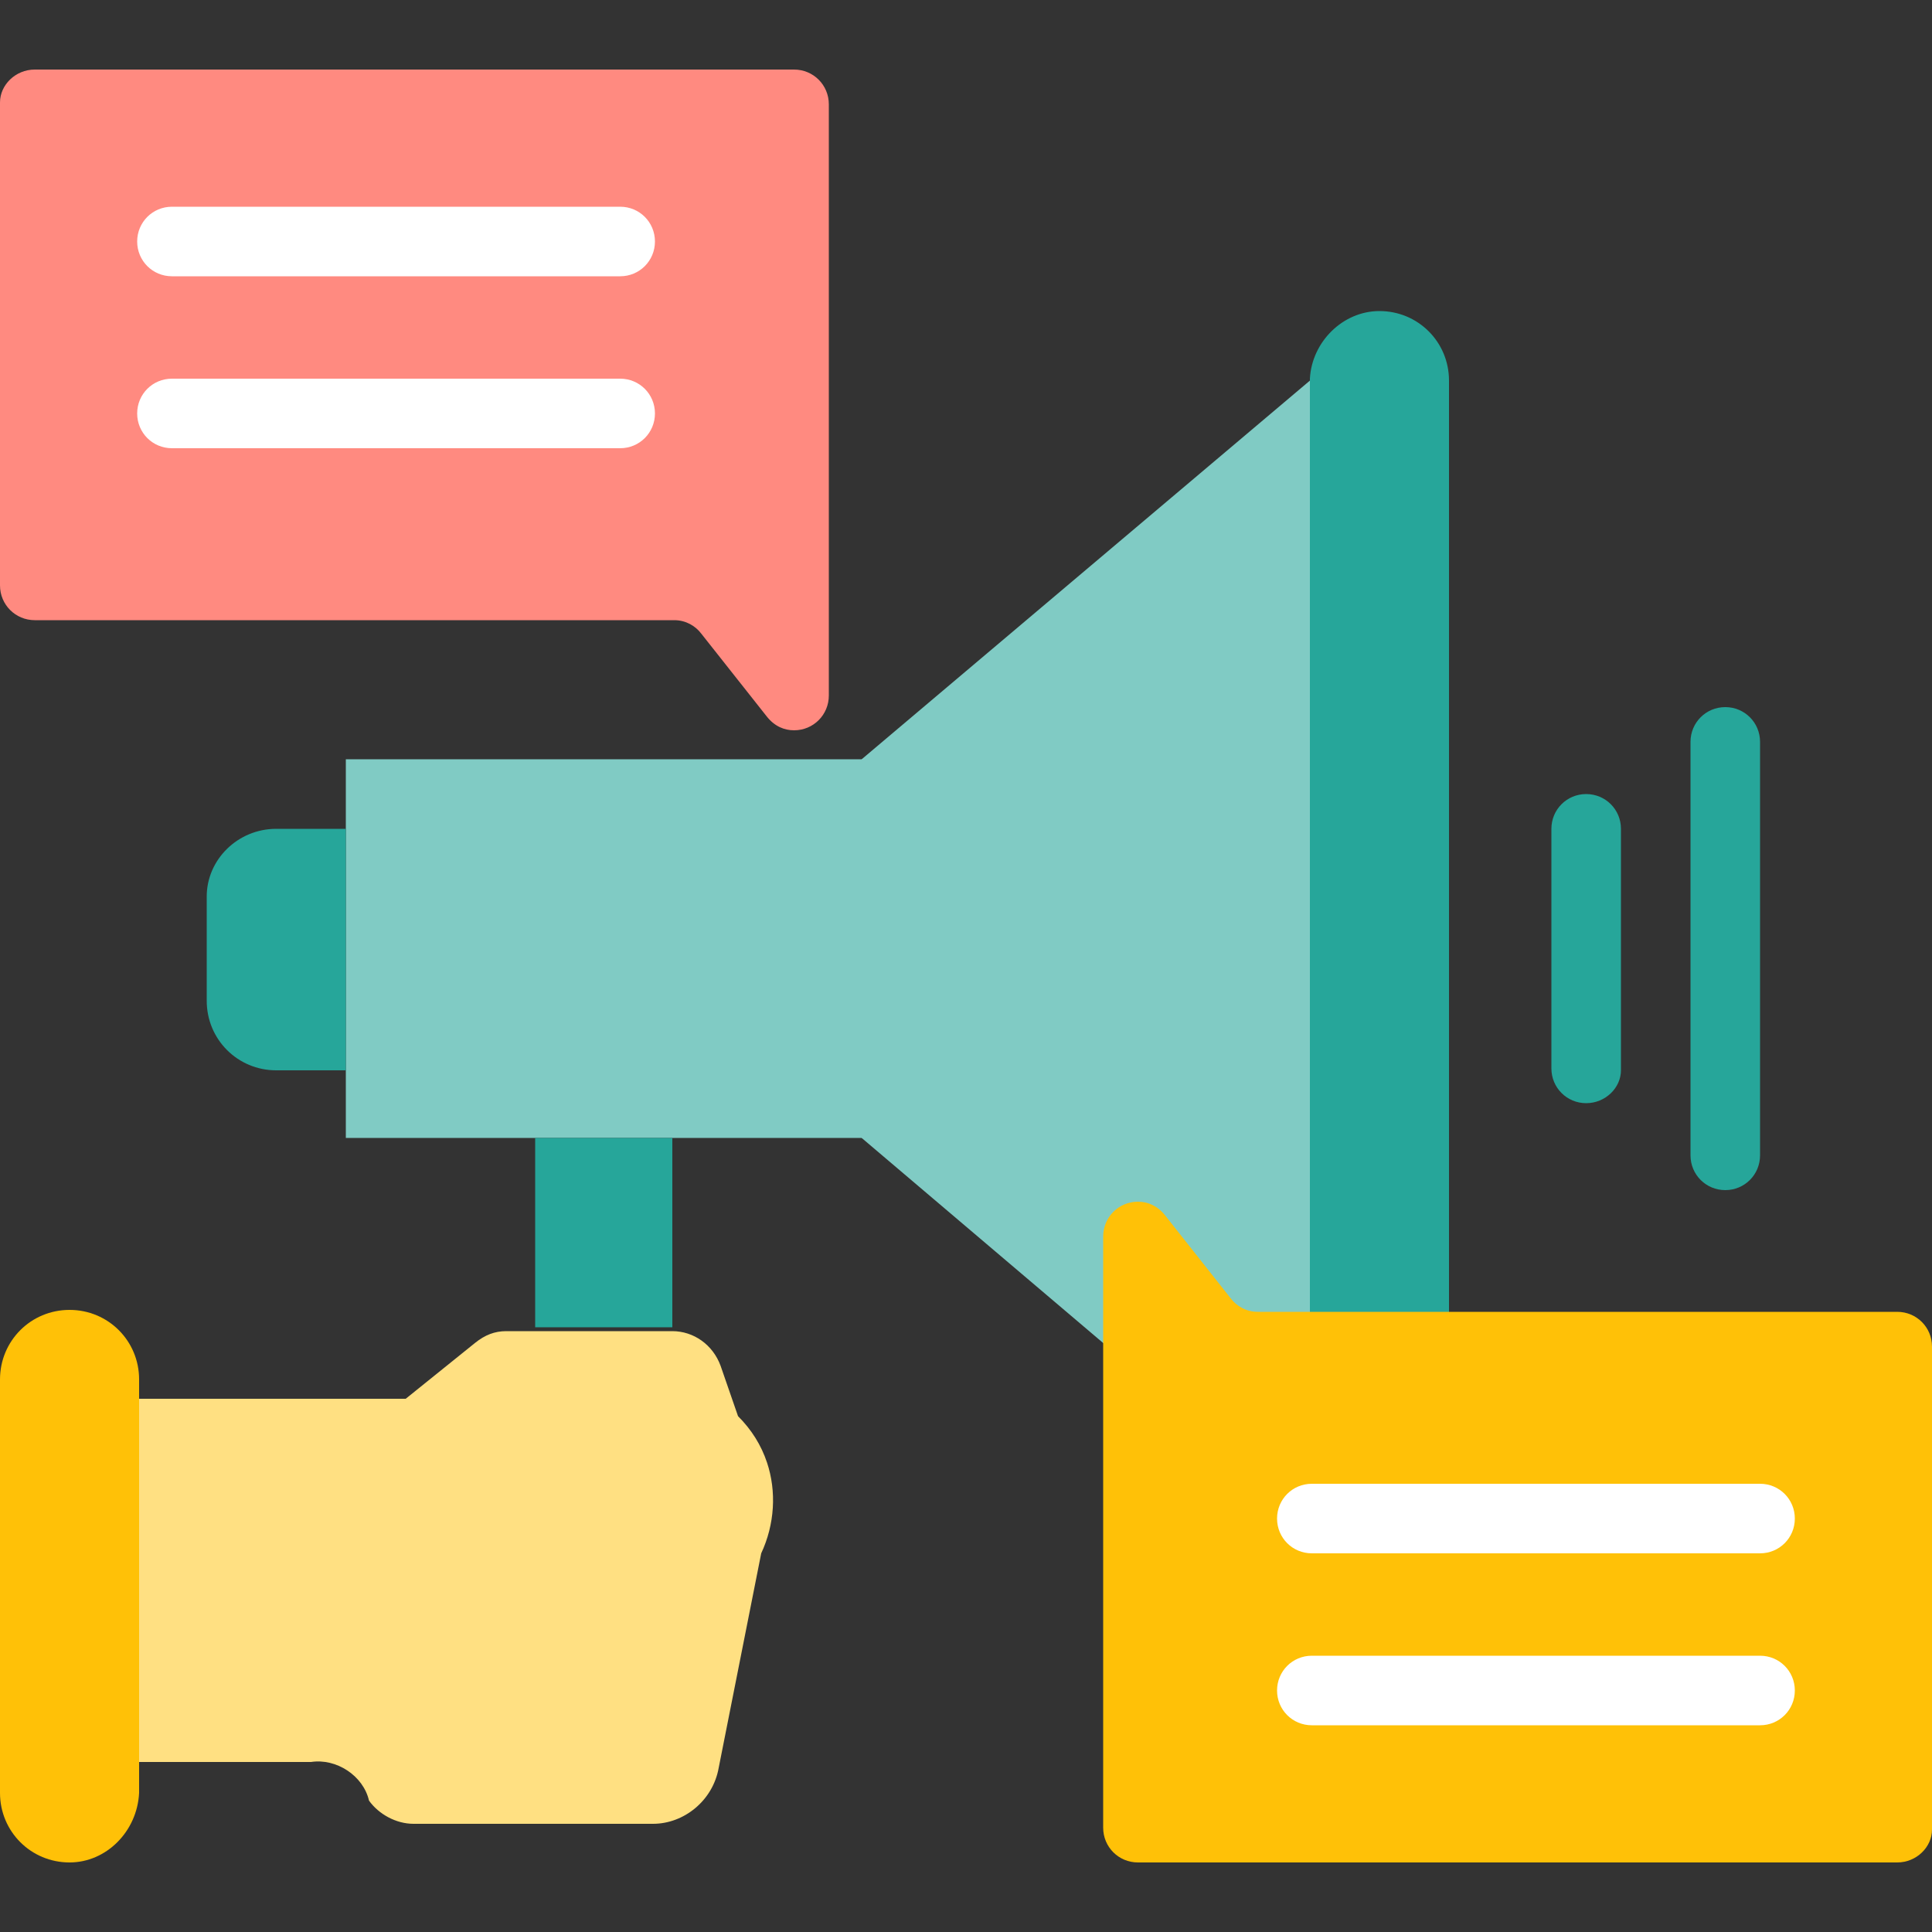
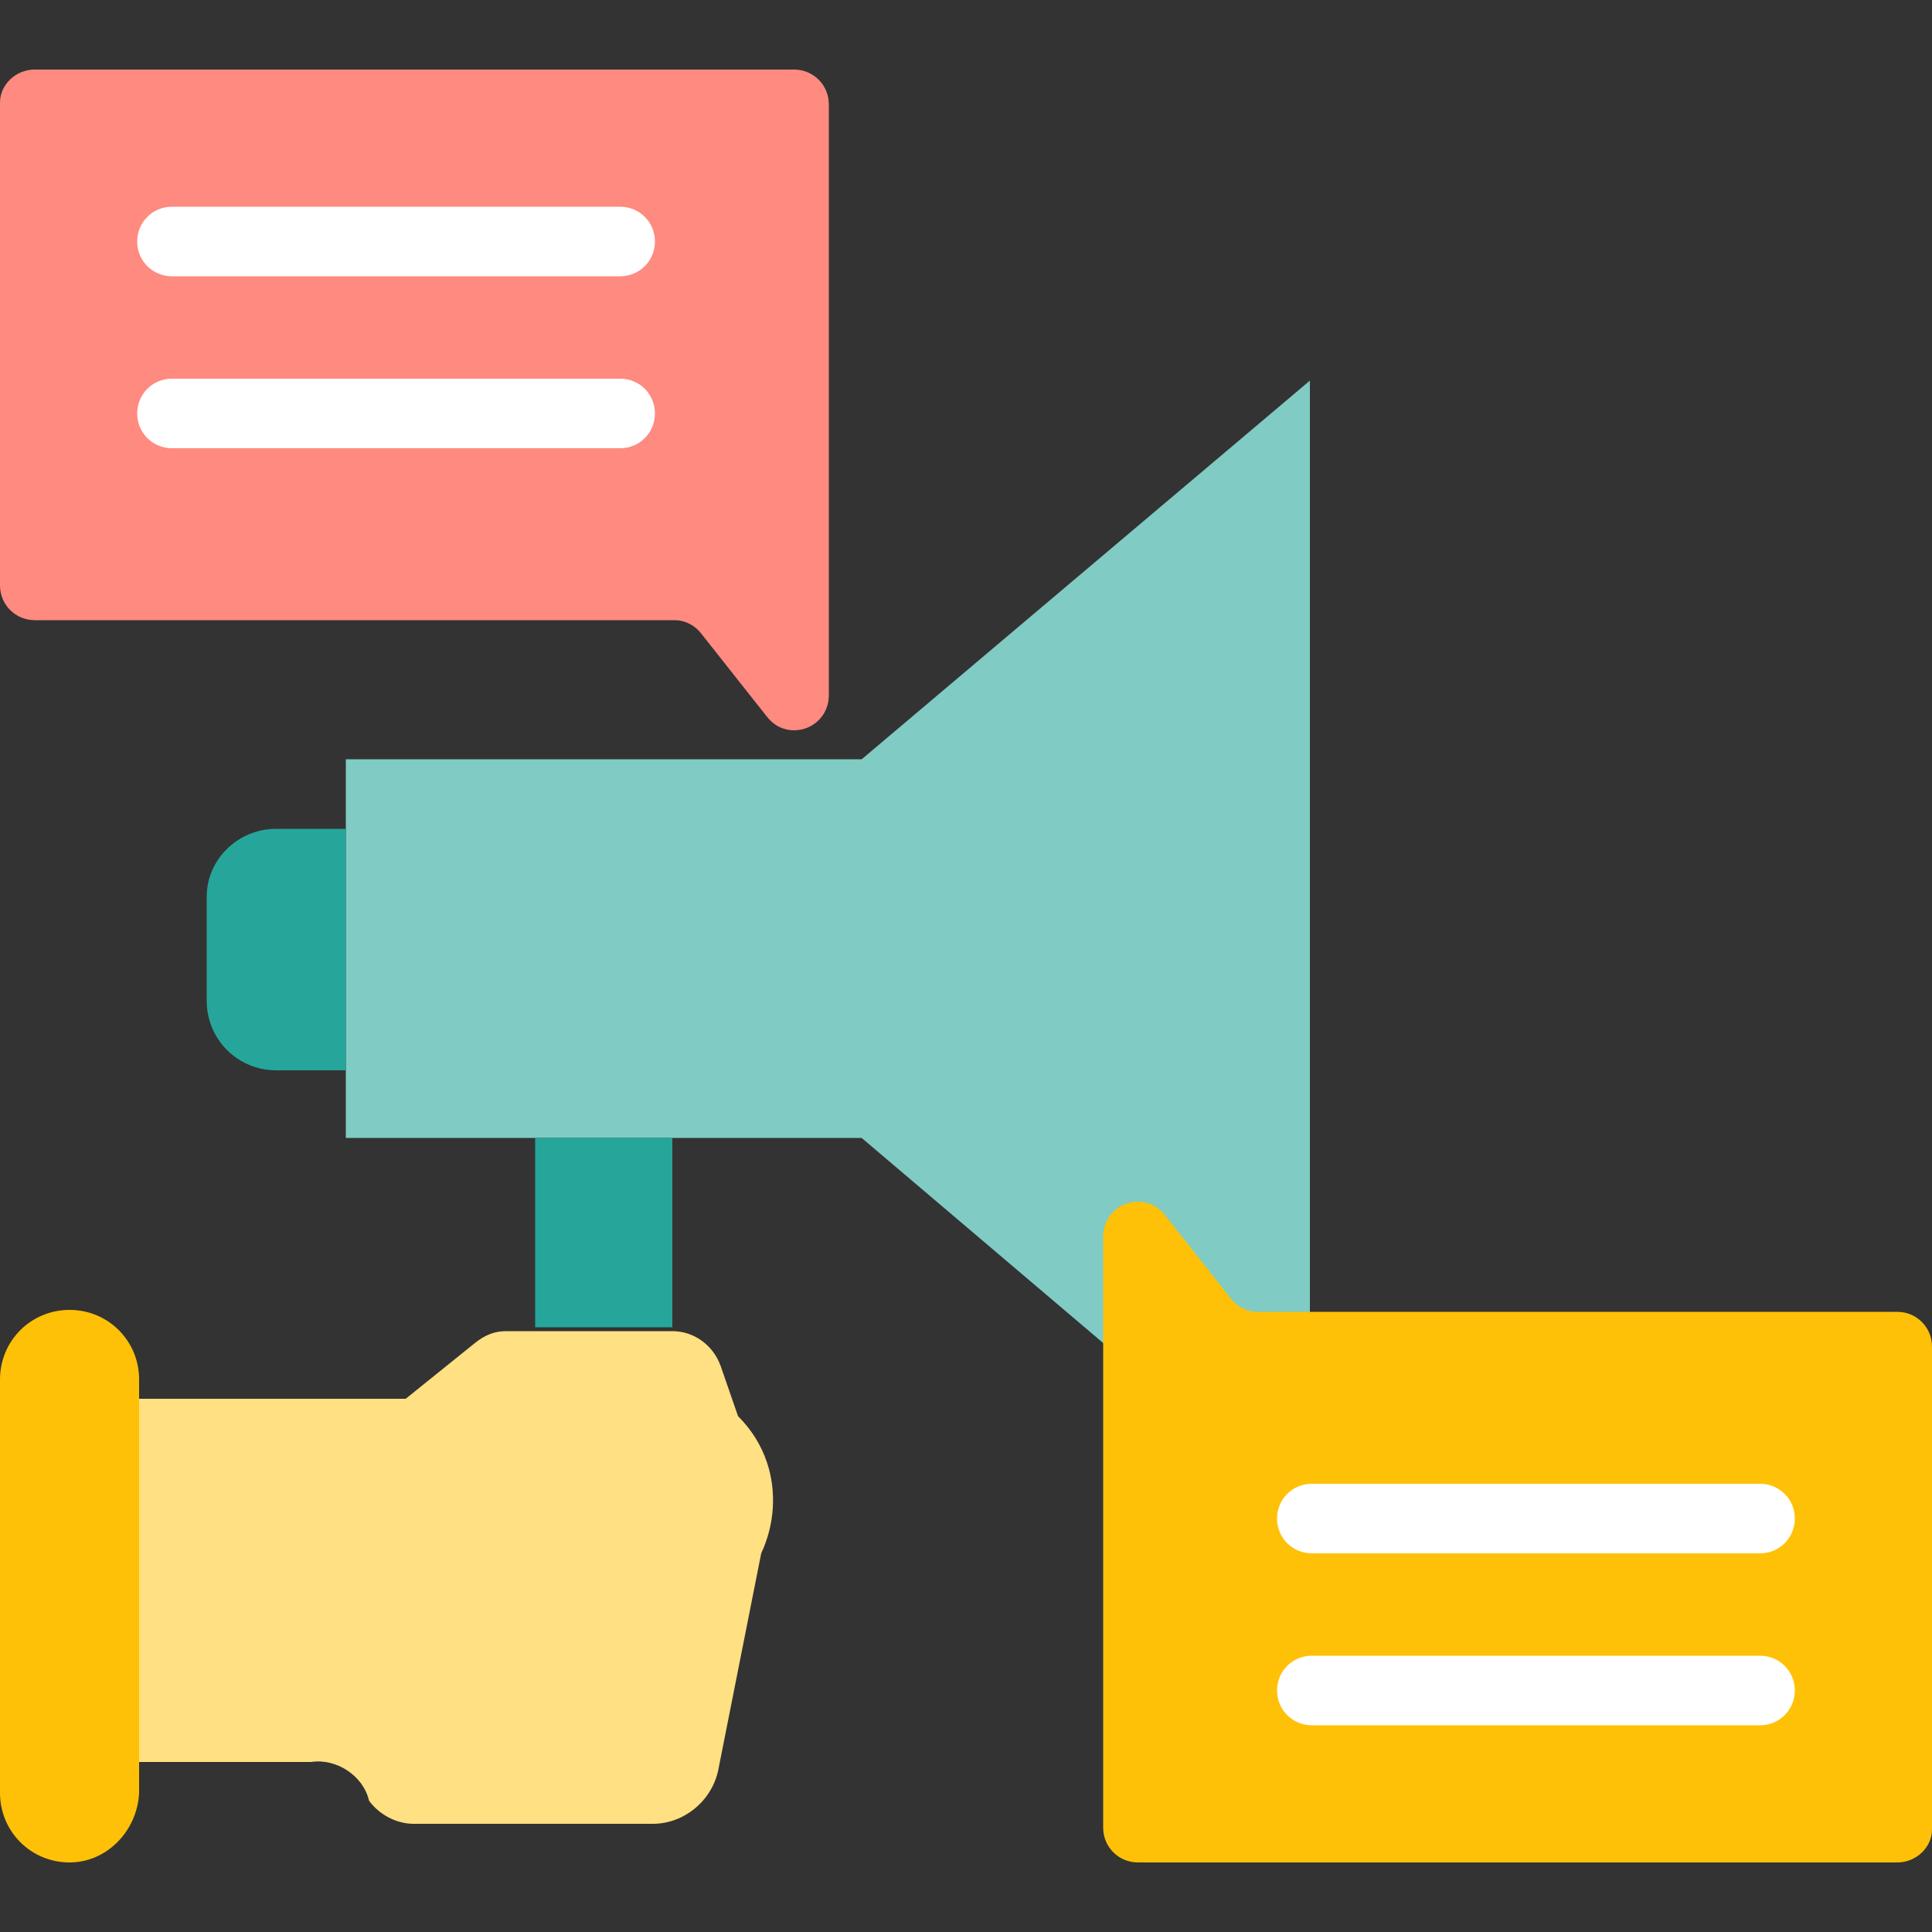
<svg xmlns="http://www.w3.org/2000/svg" id="Layer_1" x="0px" y="0px" width="100px" height="100px" viewBox="0 0 100 100" style="enable-background:new 0 0 100 100;" xml:space="preserve">
  <rect x="0" y="0" width="100" height="100" fill="#333333" stroke="none" />
  <style type="text/css">	.st0{fill:#FF8A80;}	.st1{fill:#FFE082;}	.st2{fill:#FFC107;}	.st3{fill:#80CBC4;}	.st4{fill:#26A69A;}	.st5{fill:#FFFFFF;}</style>
  <g id="filled_outline">
    <path class="st0" d="M1.8,3.6h39.3c1,0,1.8,0.8,1.8,1.8V36c0,1-0.8,1.8-1.8,1.8c-0.5,0-1-0.2-1.4-0.7l-3.4-4.3  c-0.3-0.4-0.8-0.7-1.4-0.7H1.8c-1,0-1.8-0.8-1.8-1.8v-25C0,4.4,0.8,3.6,1.8,3.6L1.8,3.6z" />
    <path class="st1" d="M21,72.4l3.6-2.9c0.5-0.4,1-0.6,1.6-0.6h8.6c1.1,0,2.1,0.7,2.5,1.8l0.9,2.6c0.7,0.7,1.2,1.5,1.5,2.4  c0.5,1.5,0.4,3.2-0.3,4.7l-2.2,11.1c-0.3,1.7-1.8,2.9-3.4,2.9H21.4c-0.9,0-1.8-0.5-2.3-1.2c-0.3-1.3-1.7-2.2-3-2H7.1V72.4L21,72.4z  " />
    <path class="st2" d="M3.6,96.4L3.6,96.4c-2,0-3.6-1.6-3.6-3.6V71.4c0-2,1.6-3.6,3.6-3.6l0,0c2,0,3.6,1.6,3.6,3.6v21.4  C7.1,94.8,5.5,96.4,3.6,96.4z" />
    <path class="st3" d="M17.9,39.3h26.8v19.6H17.9V39.3z" />
    <path class="st3" d="M44.6,39.3l23.2-19.6v58.9L44.6,58.9V39.3z" />
    <g>
-       <path class="st4" d="M71.4,16.1L71.4,16.1c2,0,3.6,1.6,3.6,3.6v58.9c0,2-1.6,3.6-3.6,3.6l0,0c-2,0-3.6-1.6-3.6-3.6V19.6   C67.9,17.7,69.5,16.1,71.4,16.1z" />
      <path class="st4" d="M27.7,58.9h7.1v9.8h-7.1V58.9z" />
      <path class="st4" d="M14.3,42.9h3.6l0,0v12.5l0,0h-3.6c-2,0-3.6-1.6-3.6-3.6v-5.4C10.7,44.5,12.3,42.9,14.3,42.9z" />
    </g>
    <path class="st2" d="M98.2,96.4H58.9c-1,0-1.8-0.8-1.8-1.8V64c0-1,0.8-1.8,1.8-1.8c0.5,0,1,0.2,1.4,0.7l3.4,4.3  c0.3,0.4,0.8,0.7,1.4,0.7h33.1c1,0,1.8,0.8,1.8,1.8v25C100,95.6,99.2,96.4,98.2,96.4L98.2,96.4z" />
    <path class="st5" d="M32.1,23.2H8.9c-1,0-1.8-0.8-1.8-1.8s0.8-1.8,1.8-1.8h23.2c1,0,1.8,0.8,1.8,1.8S33.1,23.2,32.1,23.2z" />
    <path class="st5" d="M91.1,80.4H67.9c-1,0-1.8-0.8-1.8-1.8s0.8-1.8,1.8-1.8h23.2c1,0,1.8,0.8,1.8,1.8S92.1,80.4,91.1,80.4z" />
    <path class="st5" d="M91.1,89.3H67.9c-1,0-1.8-0.8-1.8-1.8s0.8-1.8,1.8-1.8h23.2c1,0,1.8,0.8,1.8,1.8S92.1,89.3,91.1,89.3z" />
-     <path class="st4" d="M82.1,57.1c-1,0-1.8-0.8-1.8-1.8V42.9c0-1,0.8-1.8,1.8-1.8s1.8,0.8,1.8,1.8v12.5  C83.9,56.3,83.1,57.1,82.1,57.1z" />
-     <path class="st4" d="M89.3,61.6c-1,0-1.8-0.8-1.8-1.8V38.4c0-1,0.8-1.8,1.8-1.8s1.8,0.8,1.8,1.8v21.4  C91.1,60.8,90.3,61.6,89.3,61.6z" />
    <path class="st5" d="M32.1,14.3H8.9c-1,0-1.8-0.8-1.8-1.8s0.8-1.8,1.8-1.8h23.2c1,0,1.8,0.8,1.8,1.8S33.1,14.3,32.1,14.3z" />
  </g>
</svg>